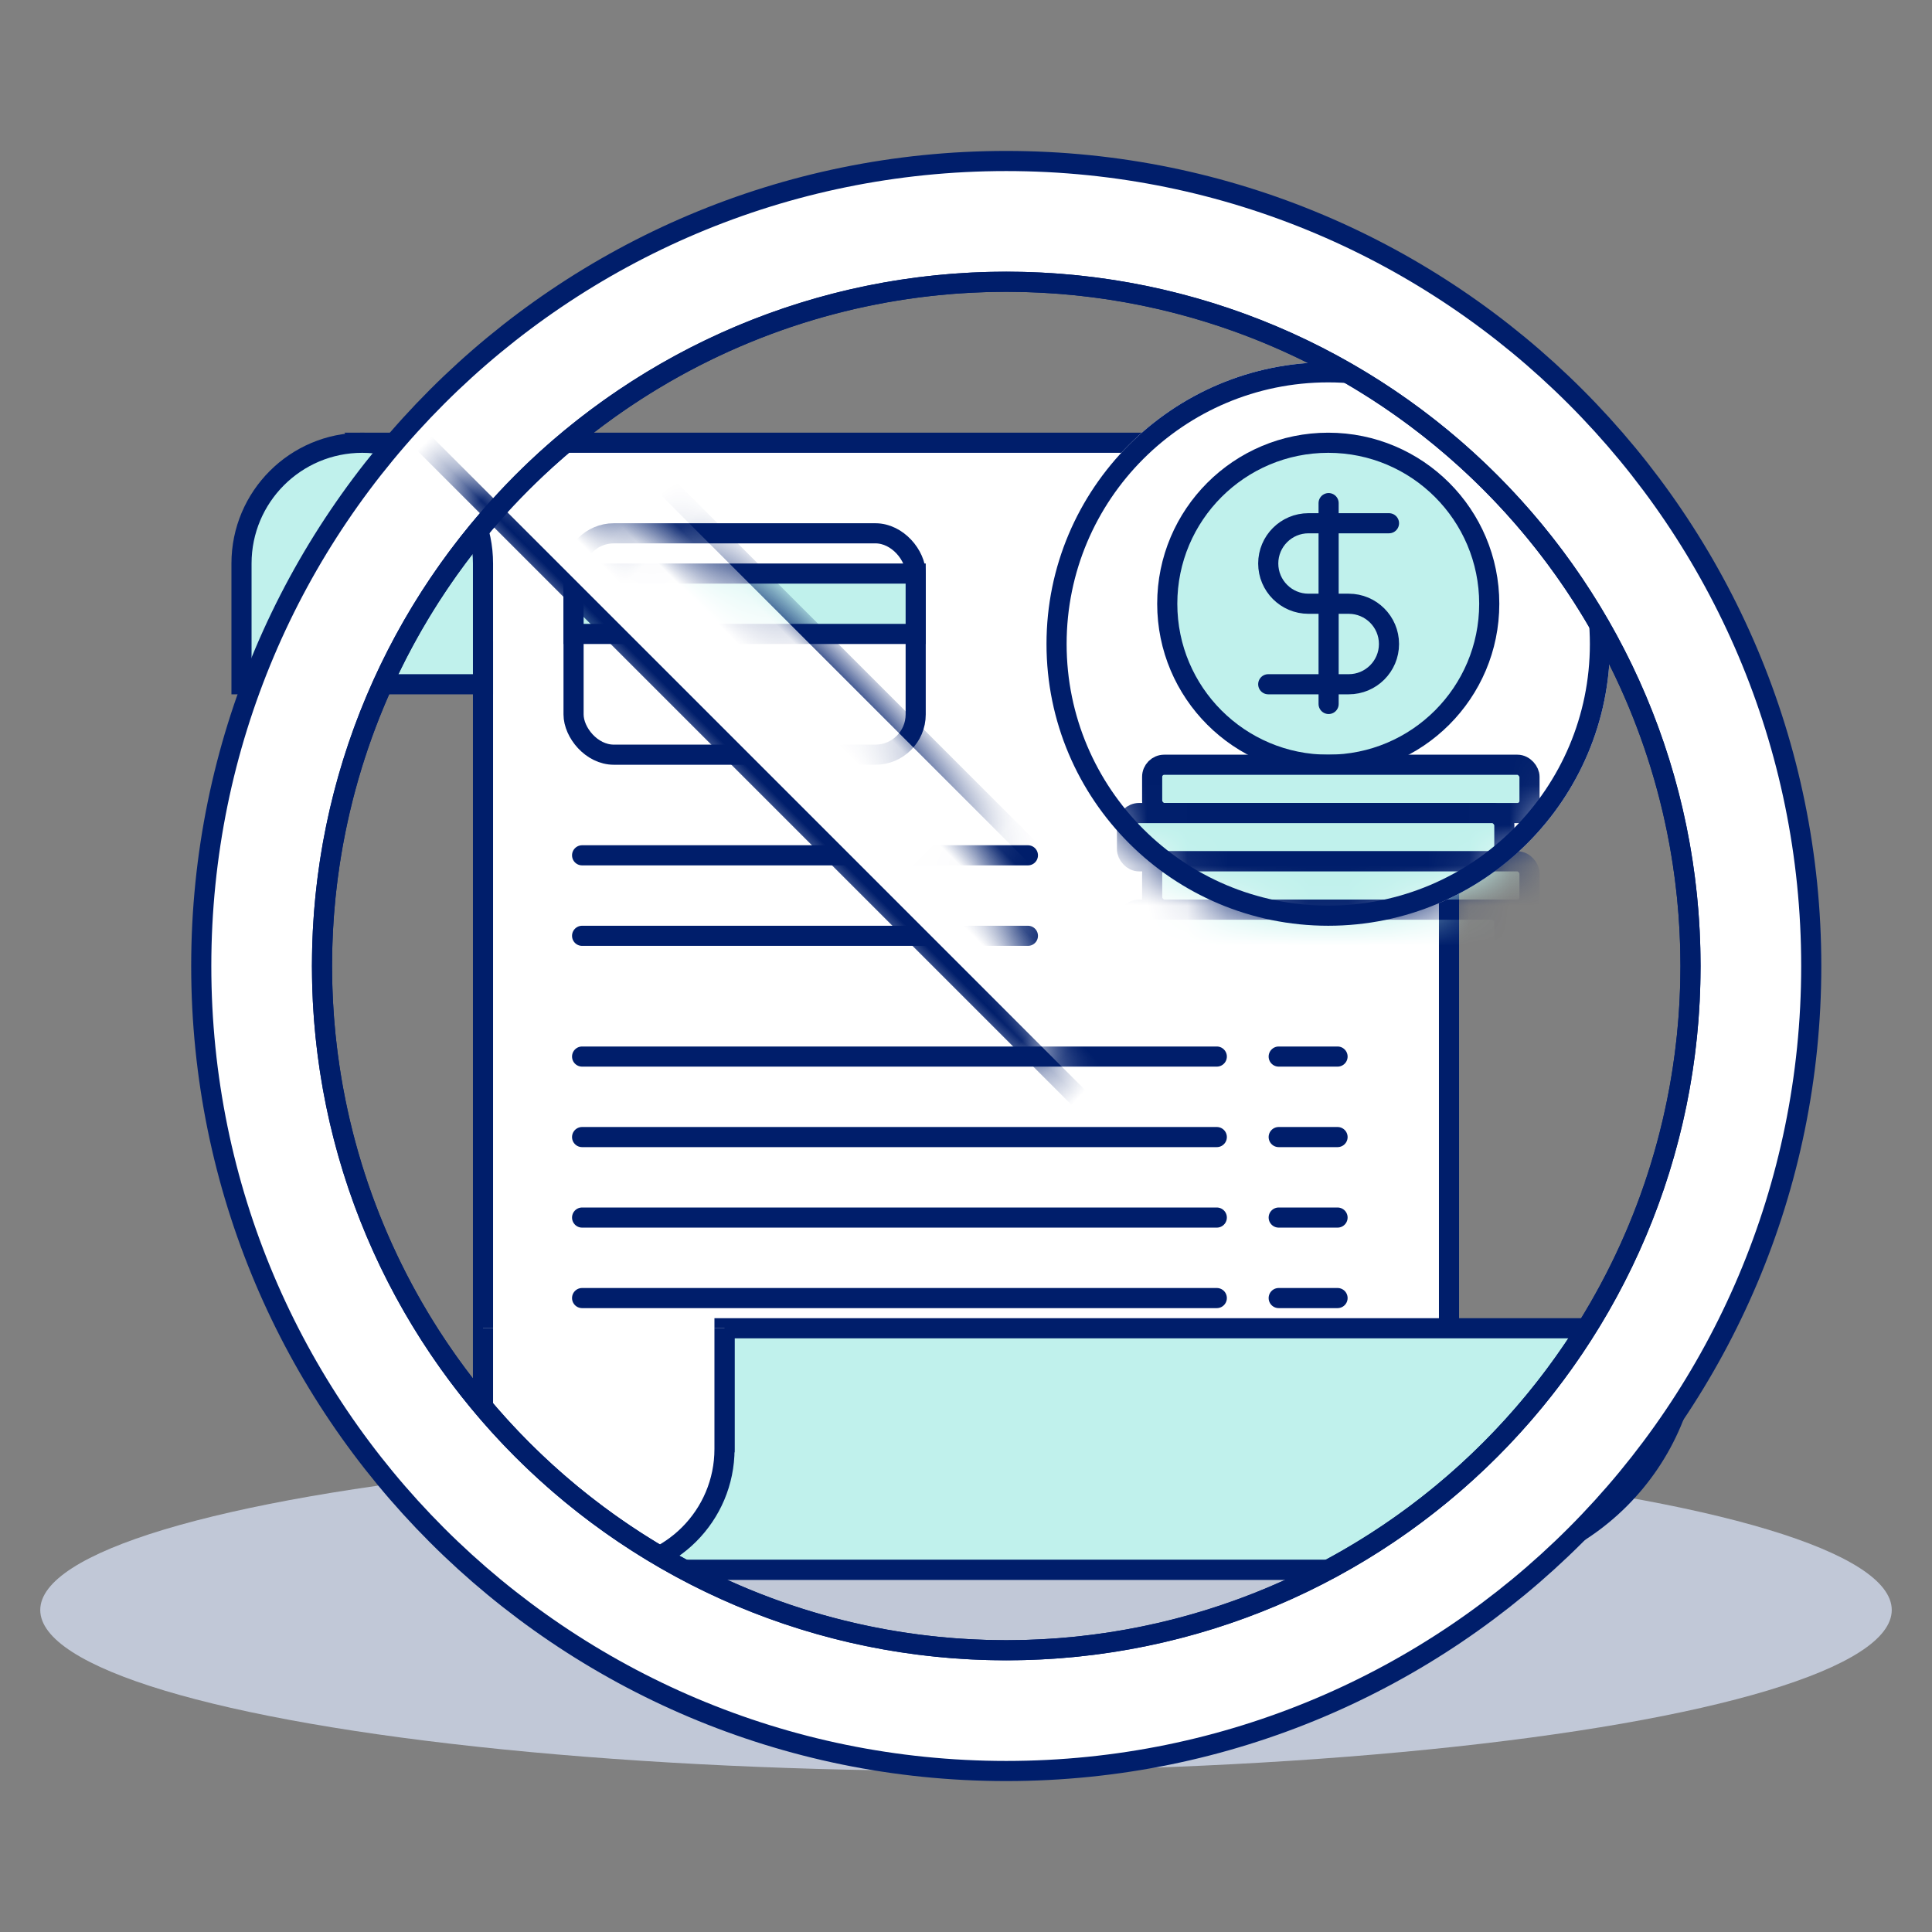
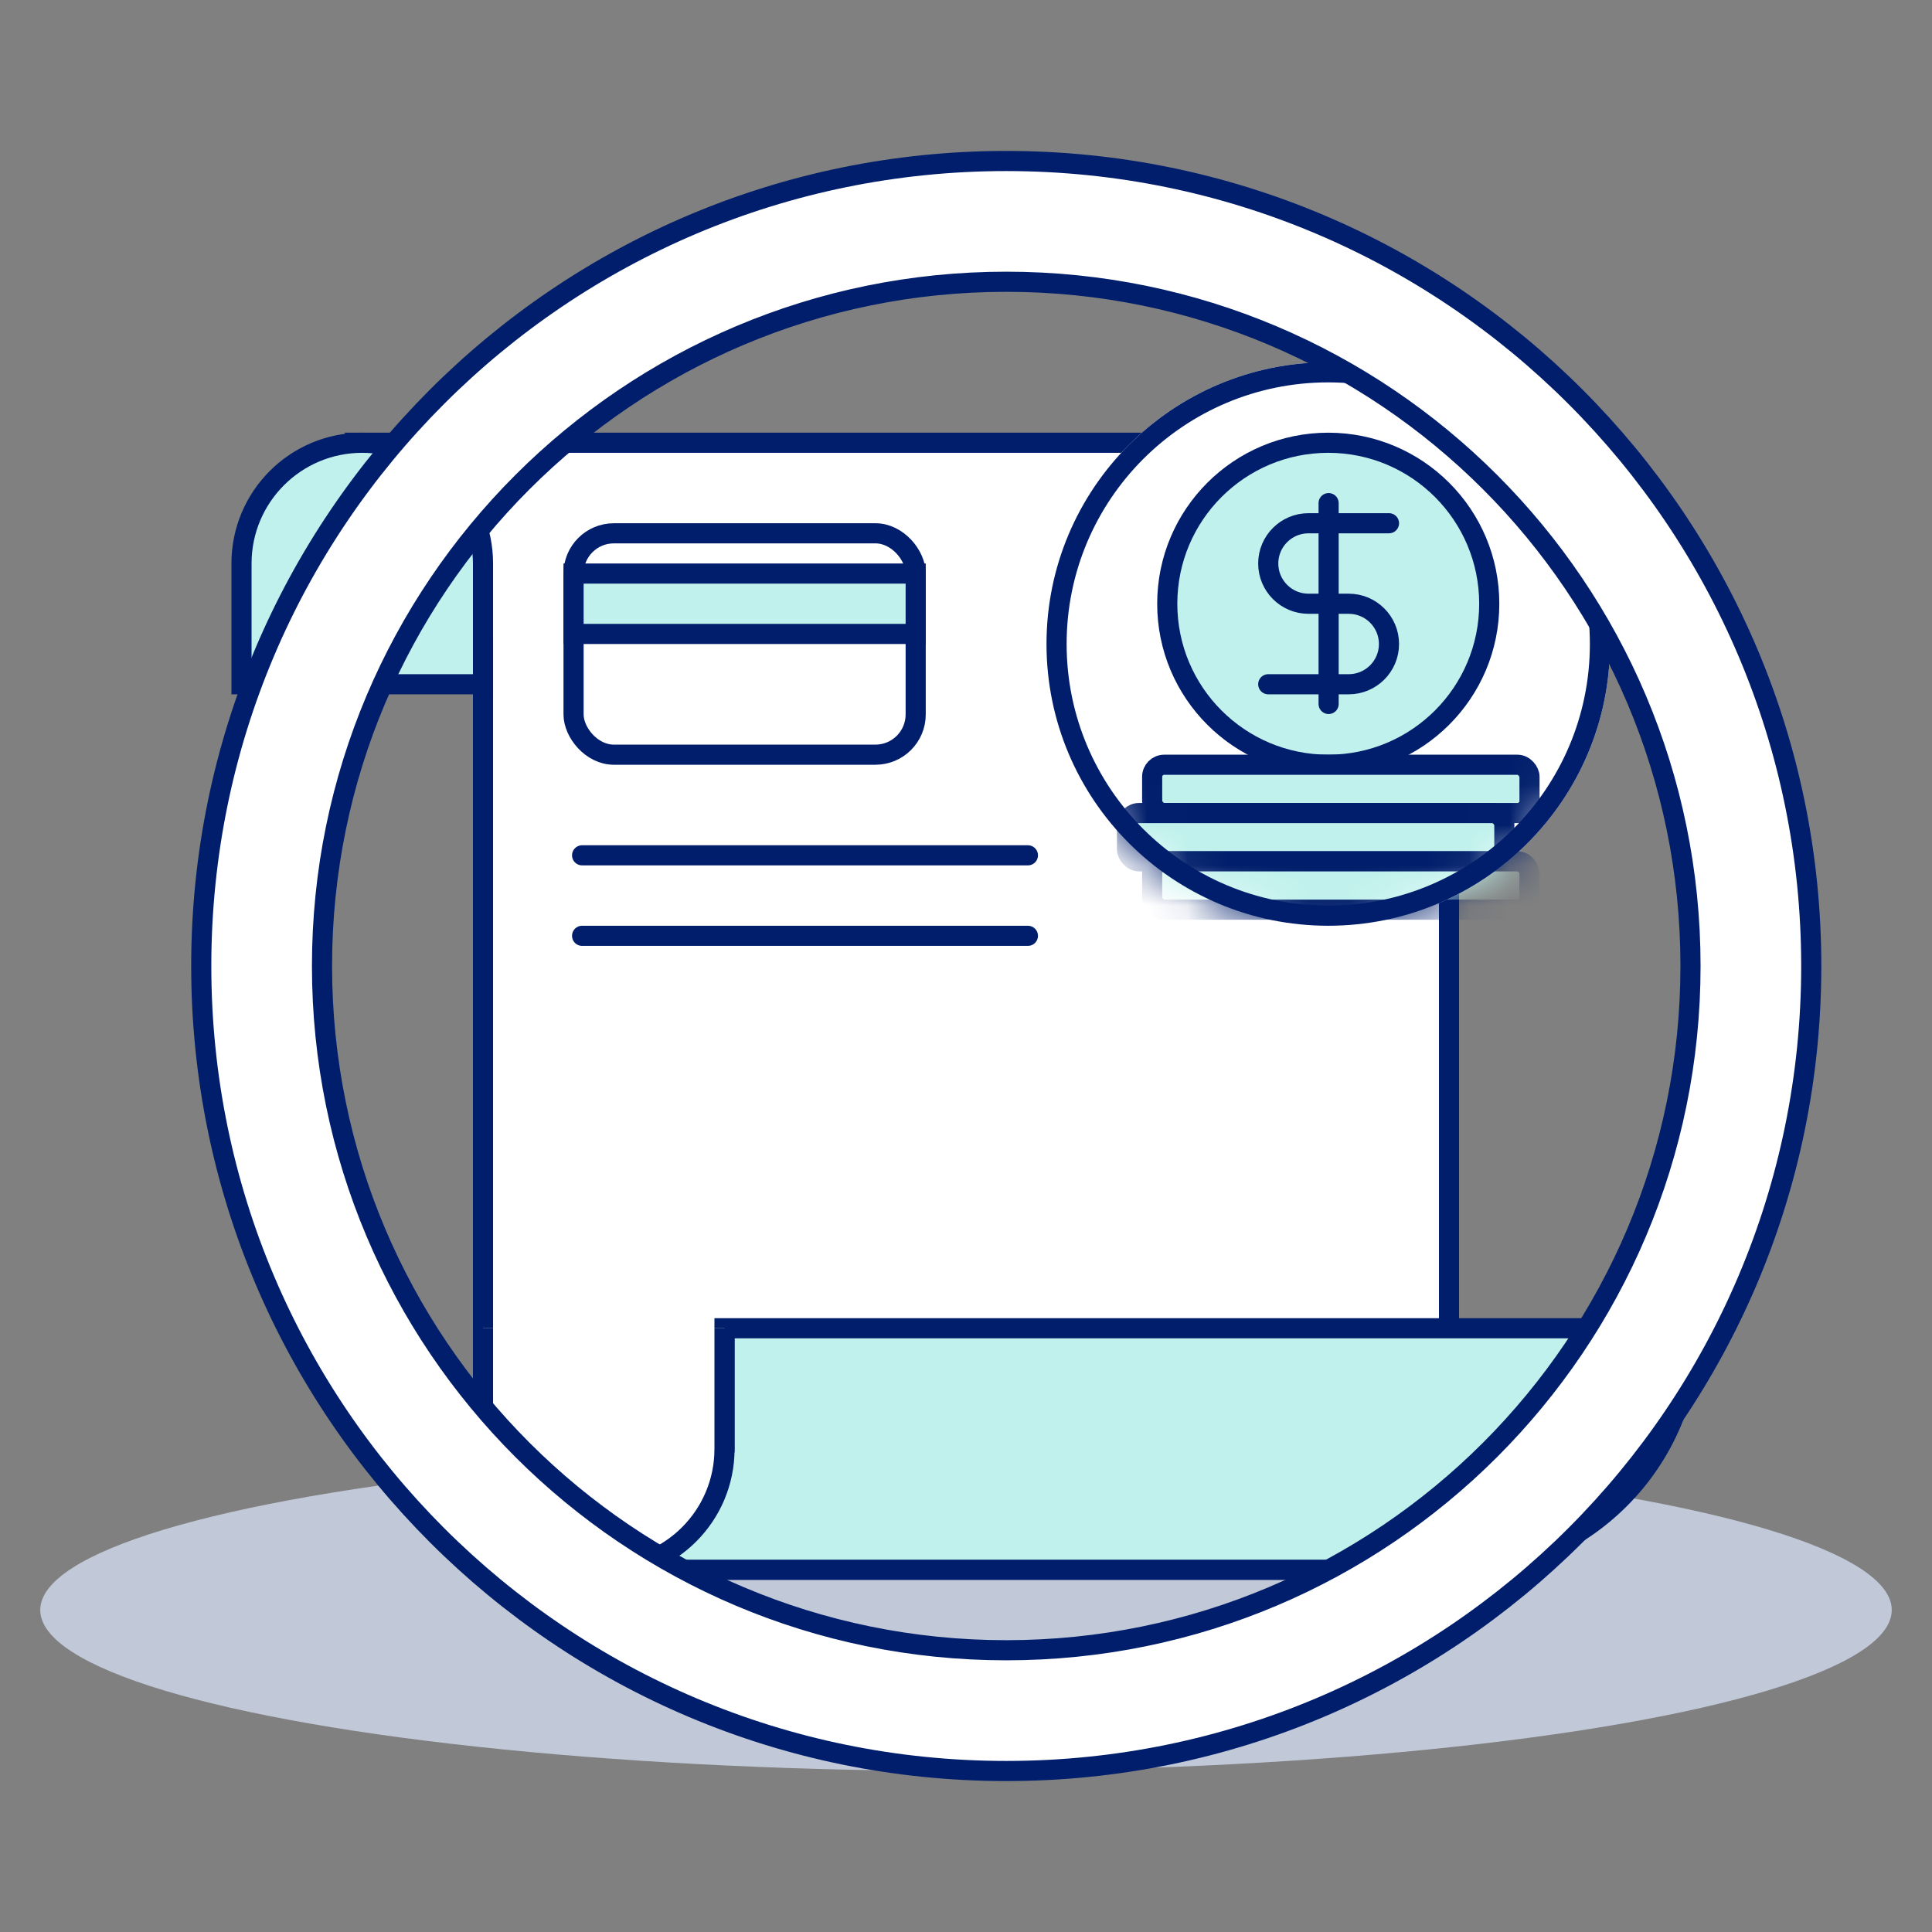
<svg xmlns="http://www.w3.org/2000/svg" xmlns:xlink="http://www.w3.org/1999/xlink" width="48" height="48" viewBox="0 0 48 48">
  <rect x="0" y="0" width="48" height="48" fill="#808080" stroke="none" />
  <defs>
    <circle id="comisiones_prohibidas-a" cx="7" cy="7" r="7" />
-     <circle id="comisiones_prohibidas-c" cx="17" cy="17" r="17" />
-     <circle id="comisiones_prohibidas-e" cx="25" cy="24" r="17" />
  </defs>
  <g fill="none" fill-rule="evenodd">
    <ellipse cx="24" cy="40" fill="#C1C8D7" rx="23" ry="4" />
    <g transform="translate(6 9)">
      <path fill="#FFF" stroke="#001E6B" stroke-width=".5" d="M3,2 L28,2 C29.105,2 30,2.895 30,4 L30,28 C30,29.105 29.105,30 28,30 L9,30 C7.343,30 6,28.657 6,27 L6,7 L3,2 Z" />
      <path stroke="#001E6B" stroke-linecap="round" stroke-linejoin="round" stroke-width=".5" d="M8.462 12.25L19.538 12.25M8.462 14.25L19.538 14.25" />
      <path fill="#C0F1EC" stroke="#001E6B" stroke-width=".5" d="M0,2 L6,2 L6,5 C6,6.657 4.657,8 3,8 L3,8 C1.343,8 2.02906125e-16,6.657 0,5 L0,2 Z" transform="matrix(1 0 0 -1 0 10)" />
      <g stroke="#001E6B" stroke-width=".5" transform="translate(8 4)">
        <rect width="8.5" height="5.5" x=".25" y=".25" fill="#FFF" rx="1" />
        <rect width="8.5" height="1.5" x=".25" y="1.25" fill="#C0F1EC" />
      </g>
-       <path stroke="#001E6B" stroke-linecap="round" stroke-linejoin="round" stroke-width=".5" d="M8.462 21.25L24.231 21.25M8.462 19.25L24.231 19.25M8.462 17.25L24.231 17.25M8.462 23.25L24.231 23.25M8.462 25.25L24.231 25.25M8.462 27.25L24.231 27.25M25.769 21.25L27.231 21.25M25.769 19.25L27.231 19.25M25.769 17.25L27.231 17.25M25.769 23.25L27.231 23.25M25.769 25.25L27.231 25.25M25.769 27.25L27.231 27.25" />
      <g transform="translate(20)">
        <mask id="comisiones_prohibidas-b" fill="#fff">
          <use xlink:href="#comisiones_prohibidas-a" />
        </mask>
        <use fill="#FFF" xlink:href="#comisiones_prohibidas-a" />
        <g mask="url(#comisiones_prohibidas-b)">
          <g transform="translate(2 2)">
            <circle cx="5" cy="4" r="4" fill="#C0F1EC" stroke="#001E6B" stroke-width=".5" />
            <g transform="translate(0 8)">
              <rect width="9.375" height="1.2" x=".625" fill="#C0F1EC" fill-rule="nonzero" stroke="#001E6B" stroke-width=".5" rx=".3" />
              <rect width="9.375" height="1.2" y="1.2" fill="#C0F1EC" fill-rule="nonzero" stroke="#001E6B" stroke-width=".5" rx=".3" />
              <rect width="9.375" height="1.2" x=".625" y="2.4" fill="#C0F1EC" fill-rule="nonzero" stroke="#001E6B" stroke-width=".5" rx=".3" />
-               <rect width="9.375" height="1.2" y="3.6" fill="#C0F1EC" fill-rule="nonzero" stroke="#001E6B" stroke-width=".5" rx=".3" />
              <rect width="9.375" height="1.2" x=".625" y="4.8" fill="#C0F1EC" fill-rule="nonzero" stroke="#001E6B" stroke-width=".5" rx=".3" />
            </g>
          </g>
        </g>
        <circle cx="7" cy="7" r="6.75" stroke="#001E6B" stroke-width=".5" />
        <path stroke="#001E6B" stroke-linecap="round" stroke-linejoin="round" stroke-width=".5" d="M7.509 6L6.509 6C5.957 6 5.509 5.552 5.509 5 5.509 4.448 5.957 4 6.509 4L8.509 4M7.196 6L7.509 6C8.061 6 8.509 6.448 8.509 7 8.509 7.552 8.061 8 7.509 8L5.509 8M7.009 3.5L7.009 8.49" />
      </g>
      <g stroke="#001E6B" stroke-width=".5" transform="translate(6 24)">
        <path fill="#C0F1EC" d="M6,0 L30,0 L30,0 C30,3.314 27.314,6 24,6 L6,6 L4,6 L6,3 L6,0 Z" />
        <path fill="#FFF" d="M6,0 L6,3 C6,4.657 4.657,6 3,6 L3,6 C1.343,6 0,4.657 0,3 L0,0 L0,0" />
      </g>
    </g>
    <path fill="#FFF" stroke="#001E6B" stroke-width=".5" d="M25,44 C13.954,44 5,35.046 5,24 C5,12.954 13.954,4 25,4 C36.046,4 45,12.954 45,24 C45,35.046 36.046,44 25,44 Z M25,41 C34.389,41 42,33.389 42,24 C42,14.611 34.389,7 25,7 C15.611,7 8,14.611 8,24 C8,33.389 15.611,41 25,41 Z" />
    <g transform="matrix(-1 0 0 1 42 7)">
      <mask id="comisiones_prohibidas-d" fill="#fff">
        <use xlink:href="#comisiones_prohibidas-c" />
      </mask>
-       <rect width="3.5" height="52.5" x="13.805" y="-8.805" fill="#FFF" stroke="#001E6B" stroke-width=".5" mask="url(#comisiones_prohibidas-d)" transform="rotate(45 15.555 17.445)" />
    </g>
    <use stroke="#001E6B" stroke-width=".5" xlink:href="#comisiones_prohibidas-e" />
  </g>
</svg>